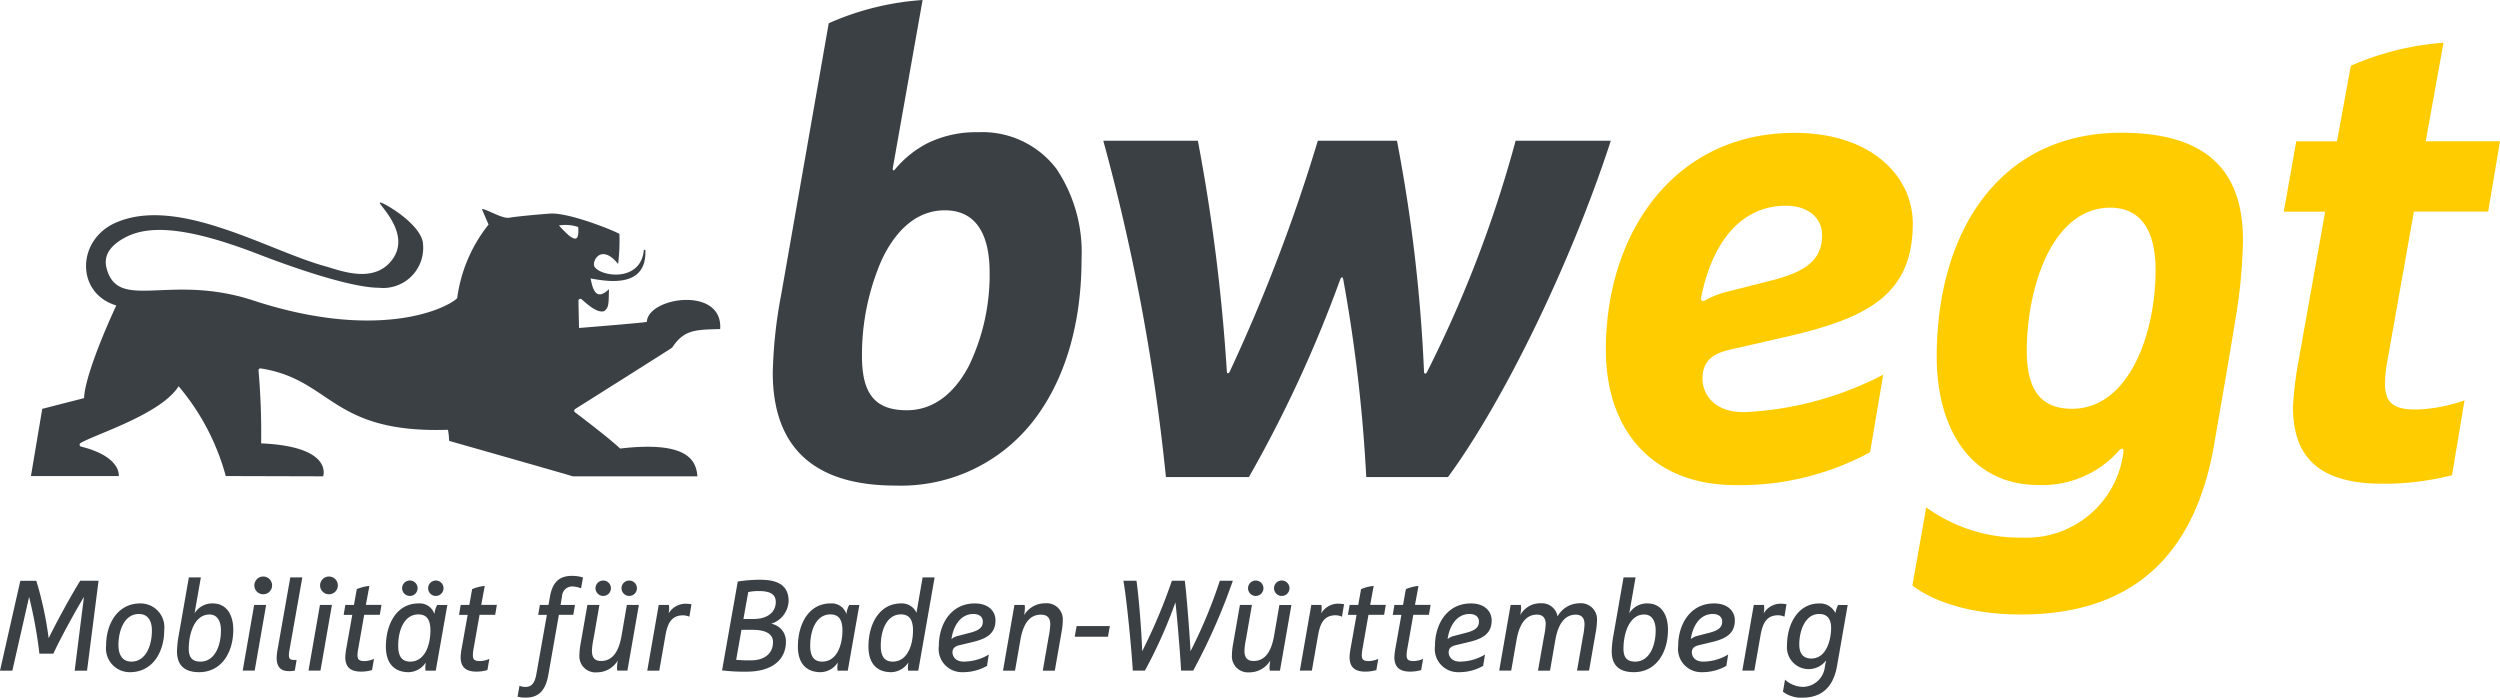
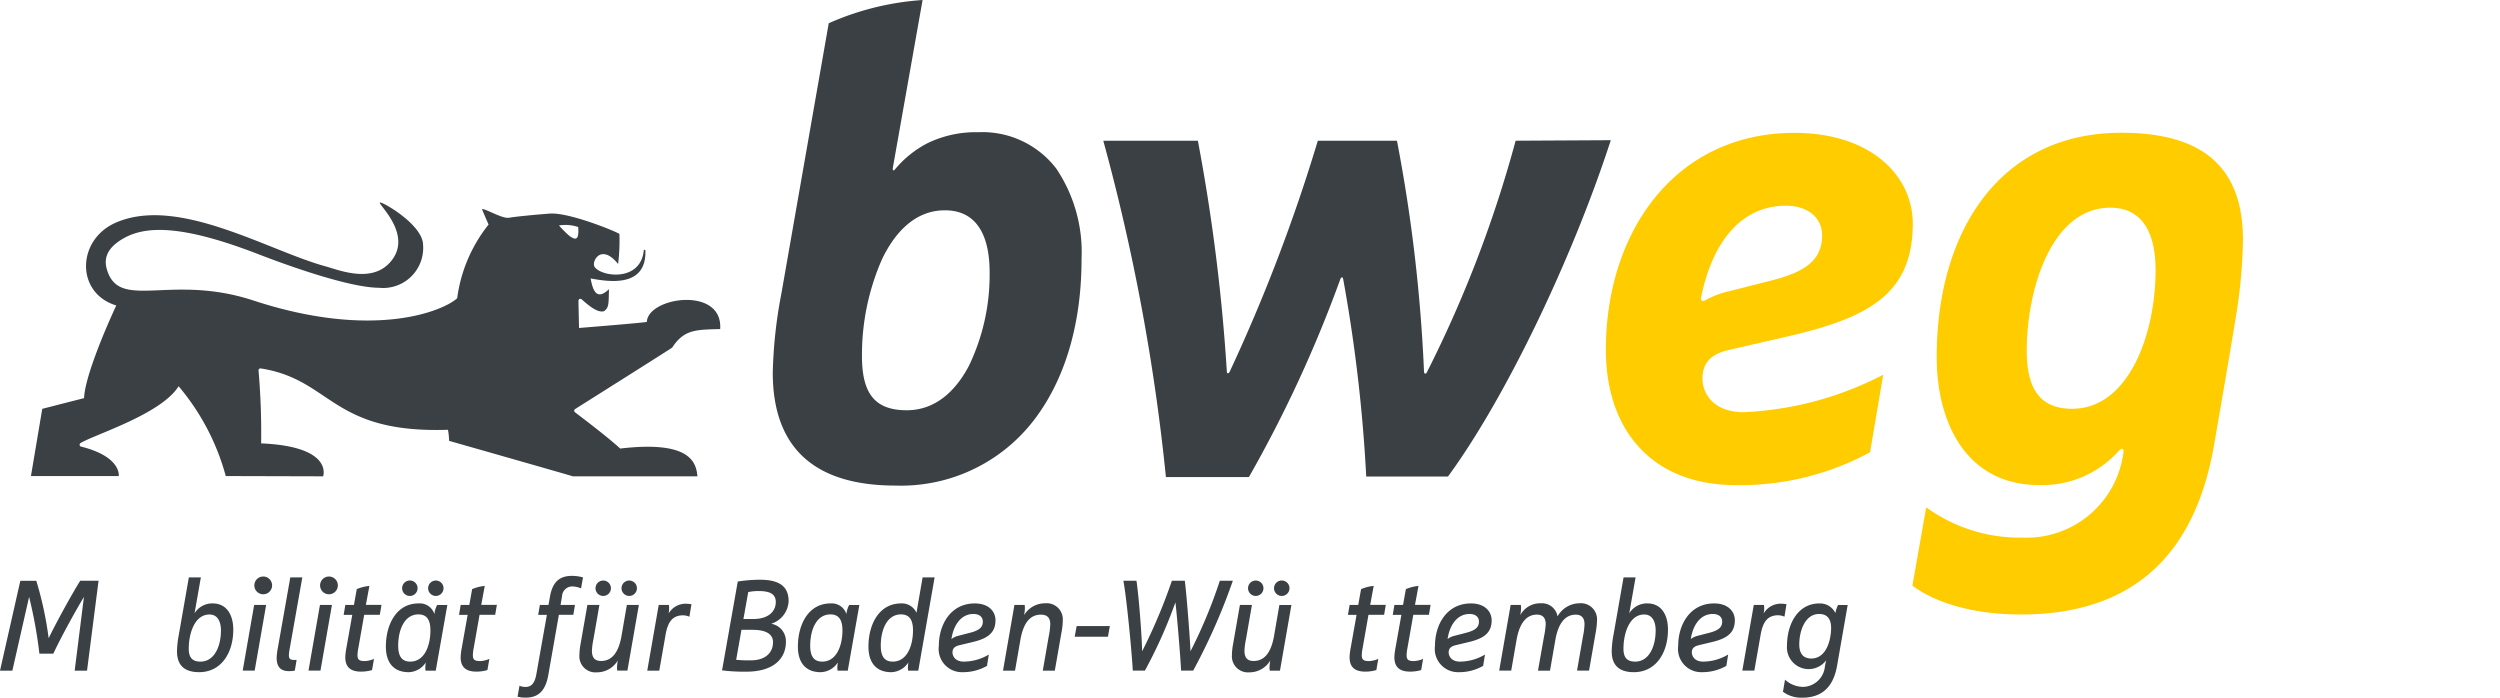
<svg xmlns="http://www.w3.org/2000/svg" viewBox="0 0 208 58.046">
  <path fill="#3a4044" d="M4.049 53.1a29.384 29.384 0 00-1.028-4.778H1.692L0 55.8h1.028l1.393-6.138a37.463 37.463 0 01.857 4.724h1.157c.707-1.5 1.842-3.545 2.549-4.724L6.213 55.8h1.028l.959-7.481H6.674c-.686 1.093-2.004 3.492-2.625 4.781z" />
-   <path fill="#3a4044" d="M11.666 50.205c-1.821 0-2.839 1.606-2.839 3.534a1.976 1.976 0 002 2.186c1.821 0 2.839-1.607 2.839-3.535a1.981 1.981 0 00-2-2.185zm-.729 4.841c-.728 0-1.081-.535-1.081-1.371 0-1.285.524-2.592 1.7-2.592.728 0 1.082.536 1.082 1.371.003 1.285-.522 2.592-1.701 2.592z" />
  <path fill="#3a4044" d="M17.708 50.205a1.713 1.713 0 00-1.521.824l.525-2.988h-1l-.835 4.777a8.087 8.087 0 00-.15 1.371c0 1 .46 1.736 1.842 1.736 1.832 0 2.839-1.6 2.839-3.535.003-1.243-.565-2.185-1.7-2.185zm-1.029 4.841c-.642 0-.974-.3-.974-1.071 0-1.285.492-2.849 1.724-2.849.707 0 .954.642.954 1.328 0 1.285-.525 2.592-1.704 2.592z" />
  <path fill="#3a4044" d="M21.9 47.966a.739.739 0 10.739.739.74.74 0 00-.739-.739z" />
  <path fill="#3a4044" d="M20.193 55.796h.996l.954-5.463h-.997l-.953 5.463z" />
  <path fill="#3a4044" d="M25.153 48.041h-1l-1.029 5.827a5.555 5.555 0 00-.107.857c0 .8.375 1.114 1.028 1.114a2.528 2.528 0 00.483-.043l.15-.889h-.215c-.31 0-.428-.1-.428-.4a2.787 2.787 0 01.053-.45z" />
  <path fill="#3a4044" d="M27.37 47.966a.739.739 0 10.739.739.74.74 0 00-.739-.739z" />
  <path fill="#3a4044" d="M25.667 55.796h.996l.954-5.463h-.997l-.953 5.463z" />
  <path fill="#3a4044" d="M30.734 48.748a3.587 3.587 0 00-1.05.268l-.236 1.317h-.717l-.139.825h.717l-.482 2.71a5.424 5.424 0 00-.1.8c0 .793.385 1.211 1.317 1.211a3.31 3.31 0 00.911-.129l.161-.932a2.072 2.072 0 01-.772.183c-.439 0-.6-.108-.6-.483a3.247 3.247 0 01.065-.567l.492-2.8h1.3l.139-.825h-1.3z" />
  <path fill="#3a4044" d="M36.144 51.094a1.28 1.28 0 00-1.329-.889c-1.778 0-2.71 1.671-2.71 3.6 0 1.285.611 2.121 1.9 2.121a1.758 1.758 0 001.425-.814 3.334 3.334 0 00-.043.417 1.785 1.785 0 00.021.268h.847l.964-5.463h-.846a1.962 1.962 0 00-.229.76zm-2.014 3.952c-.729 0-1-.492-1-1.328 0-1.285.5-2.6 1.681-2.6.729 0 1 .493 1 1.328.001 1.261-.481 2.6-1.681 2.6z" />
  <circle cx="36.261" cy="48.941" r=".643" fill="#3a4044" />
  <path fill="#3a4044" d="M34.1 49.583a.643.643 0 10-.643-.642.644.644 0 00.643.642z" />
  <path fill="#3a4044" d="M40.332 48.748a3.587 3.587 0 00-1.05.268l-.235 1.317h-.718l-.139.825h.718l-.483 2.71a5.424 5.424 0 00-.1.8c0 .793.386 1.211 1.318 1.211a3.3 3.3 0 00.91-.129l.161-.932a2.071 2.071 0 01-.771.183c-.44 0-.6-.108-.6-.483a3.231 3.231 0 01.064-.567l.493-2.8h1.3l.139-.825h-1.3z" />
  <path fill="#3a4044" d="M46.76 49.615a.855.855 0 01.867-.824 2.094 2.094 0 01.718.16l.161-.91a3.335 3.335 0 00-.922-.129c-1.135 0-1.628.632-1.821 1.7l-.128.718h-.718l-.139.825h.722l-.879 4.96c-.15.835-.493 1.039-.9 1.039a1.281 1.281 0 01-.5-.1l-.161.911a2.616 2.616 0 00.707.075c1.05 0 1.628-.6 1.853-1.886l.879-5h1.2l.139-.825h-1.2z" />
  <circle cx="50.188" cy="48.941" r=".643" fill="#3a4044" />
  <circle cx="52.351" cy="48.941" r=".643" fill="#3a4044" />
  <path fill="#3a4044" d="M51.709 52.915c-.257 1.456-.847 2.078-1.7 2.078-.557 0-.76-.311-.76-.857a5.847 5.847 0 01.128-.964l.493-2.839h-1l-.557 3.192a5.465 5.465 0 00-.107 1 1.332 1.332 0 001.435 1.414 2.019 2.019 0 001.759-.989 3.558 3.558 0 00-.064.6 1.37 1.37 0 00.021.246h.843l.954-5.463h-1z" />
  <path fill="#3a4044" d="M55.63 51.04a2.386 2.386 0 00.042-.461 1.37 1.37 0 00-.021-.246h-.846l-.954 5.467h1l.524-2.988c.193-1.093.59-1.618 1.468-1.618a1.4 1.4 0 01.514.118l.172-1.039a3.05 3.05 0 00-.483-.043 1.633 1.633 0 00-1.416.81z" />
  <path fill="#3a4044" d="M65.613 50.012c0-1.243-.8-1.778-2.389-1.778a11.983 11.983 0 00-1.842.149l-1.307 7.392a14.71 14.71 0 002.035.107c2.229 0 3.278-1.071 3.278-2.485a1.47 1.47 0 00-1.221-1.5 2.069 2.069 0 001.446-1.885zm-1.3 3.428c0 .9-.675 1.5-1.832 1.5a11.3 11.3 0 01-1.232-.043l.44-2.495h.91c1.332-.002 1.718.48 1.718 1.038zm-1.624-1.94h-.836l.4-2.239a4.066 4.066 0 01.867-.086c.986 0 1.425.279 1.425.921-.003.794-.635 1.404-1.856 1.404z" />
  <path fill="#3a4044" d="M70.423 51.094a1.28 1.28 0 00-1.328-.889c-1.778 0-2.71 1.671-2.71 3.6 0 1.285.61 2.121 1.9 2.121a1.756 1.756 0 001.424-.814 3.511 3.511 0 00-.042.417 1.661 1.661 0 00.021.268h.846l.964-5.463h-.846a2 2 0 00-.229.76zm-2.014 3.952c-.728 0-1-.492-1-1.328 0-1.285.5-2.6 1.682-2.6.728 0 1 .493 1 1.328 0 1.261-.482 2.6-1.682 2.6z" />
  <path fill="#3a4044" d="M76.251 50.986a1.321 1.321 0 00-1.286-.781c-1.778 0-2.71 1.671-2.71 3.6 0 1.285.611 2.121 1.9 2.121a1.76 1.76 0 001.425-.814 3.334 3.334 0 00-.043.417 1.785 1.785 0 00.021.268h.842l1.36-7.755h-1zm-1.971 4.06c-.729 0-1-.492-1-1.328 0-1.285.5-2.6 1.682-2.6.729 0 1 .493 1 1.328-.001 1.261-.483 2.6-1.682 2.6z" />
  <path fill="#3a4044" d="M81.1 50.205c-1.97 0-2.988 1.713-2.988 3.534a1.93 1.93 0 001.971 2.186 4.011 4.011 0 002.035-.525l.15-.943a4.071 4.071 0 01-2.078.589c-.728 0-.943-.471-.943-.771 0-.343.215-.5.557-.589l1.072-.257c1.2-.279 1.949-.707 1.949-1.821.003-.729-.554-1.403-1.725-1.403zm-.4 2.442l-.943.246a1.479 1.479 0 00-.6.279l.021-.118c.214-1.189.868-1.971 1.81-1.971.493 0 .782.246.782.632.008.514-.37.75-1.063.932z" />
  <path fill="#3a4044" d="M86.963 50.194a2.021 2.021 0 00-1.757.985 3.456 3.456 0 00.065-.6 1.356 1.356 0 00-.022-.246H84.4l-.95 5.467h1l.45-2.581c.257-1.457.846-2.079 1.7-2.079.578 0 .782.311.782.8a6.162 6.162 0 01-.129 1.017L86.76 55.8h1l.557-3.192a5.448 5.448 0 00.107-1 1.339 1.339 0 00-1.461-1.414z" />
  <path fill="#3a4044" d="M89.416 52.979h2.764l.161-.889h-2.764l-.161.889z" />
  <path fill="#3a4044" d="M101.489 48.319a40.748 40.748 0 01-2.442 5.87c-.022-.9-.343-4.97-.472-5.87H97.5a45.712 45.712 0 01-2.474 5.87c-.033-1.5-.29-4.67-.472-5.87h-1.088c.278 1.5.7 5.935.782 7.477h1.007a39.276 39.276 0 002.538-5.677c.107.771.429 4.606.472 5.677h1.007a50.286 50.286 0 003.3-7.477z" />
  <circle cx="104.478" cy="48.941" r=".643" fill="#3a4044" />
  <path fill="#3a4044" d="M106 52.915c-.257 1.456-.846 2.078-1.7 2.078-.557 0-.761-.311-.761-.857a5.891 5.891 0 01.129-.964l.493-2.839h-1l-.557 3.192a5.479 5.479 0 00-.108 1 1.333 1.333 0 001.436 1.414 2.021 2.021 0 001.757-.985 3.456 3.456 0 00-.065.6 1.356 1.356 0 00.022.246h.846l.953-5.463h-1z" />
  <path fill="#3a4044" d="M106.642 49.583a.643.643 0 10-.643-.642.645.645 0 00.643.642z" />
-   <path fill="#3a4044" d="M109.92 51.04a2.391 2.391 0 00.043-.461 1.47 1.47 0 00-.021-.246h-.842l-.953 5.463h1l.525-2.988c.193-1.093.589-1.618 1.468-1.618a1.4 1.4 0 01.514.118l.171-1.039a3.026 3.026 0 00-.482-.043 1.634 1.634 0 00-1.423.814z" />
  <path fill="#3a4044" d="M114.291 48.748a3.587 3.587 0 00-1.05.268l-.236 1.317h-.717l-.14.825h.718l-.482 2.71a5.292 5.292 0 00-.1.8c0 .793.385 1.211 1.317 1.211a3.31 3.31 0 00.911-.129l.16-.932a2.066 2.066 0 01-.771.183c-.439 0-.6-.108-.6-.483a3.33 3.33 0 01.064-.567l.493-2.8h1.3l.14-.825H114z" />
  <path fill="#3a4044" d="M118.019 48.748a3.587 3.587 0 00-1.05.268l-.236 1.317h-.718l-.139.825h.718l-.482 2.71a5.312 5.312 0 00-.1.8c0 .793.386 1.211 1.318 1.211a3.31 3.31 0 00.911-.129l.16-.932a2.066 2.066 0 01-.771.183c-.439 0-.6-.108-.6-.483a3.231 3.231 0 01.064-.567l.493-2.8h1.3l.14-.825h-1.3z" />
  <path fill="#3a4044" d="M122.378 50.205c-1.971 0-2.988 1.713-2.988 3.534a1.93 1.93 0 001.971 2.186 4.014 4.014 0 002.039-.525l.15-.943a4.071 4.071 0 01-2.078.589c-.728 0-.943-.471-.943-.771 0-.343.215-.5.557-.589l1.072-.257c1.2-.279 1.949-.707 1.949-1.821-.007-.729-.561-1.403-1.729-1.403zm-.4 2.442l-.943.246a1.479 1.479 0 00-.6.279l.021-.118c.214-1.189.868-1.971 1.81-1.971.493 0 .782.246.782.632.005.514-.37.75-1.066.932z" />
  <path fill="#3a4044" d="M131.409 50.194a2.1 2.1 0 00-1.821 1.092 1.317 1.317 0 00-1.4-1.092 1.869 1.869 0 00-1.7.985 3.456 3.456 0 00.065-.6 1.356 1.356 0 00-.022-.246h-.846l-.953 5.463h1l.45-2.581c.246-1.393.835-2.079 1.692-2.079.514 0 .729.311.729.8a6.823 6.823 0 01-.14 1.017l-.503 2.847h1l.45-2.581c.246-1.393.835-2.079 1.692-2.079.514 0 .729.311.729.8a5.683 5.683 0 01-.129 1.017l-.493 2.839h1l.557-3.192a6.508 6.508 0 00.107-1 1.339 1.339 0 00-1.464-1.41z" />
  <path fill="#3a4044" d="M137.076 50.205a1.713 1.713 0 00-1.521.824l.525-2.988h-1l-.836 4.777a8.087 8.087 0 00-.15 1.371c0 1 .461 1.736 1.843 1.736 1.831 0 2.838-1.6 2.838-3.535.004-1.243-.563-2.185-1.699-2.185zm-1.028 4.841c-.643 0-.975-.3-.975-1.071 0-1.285.493-2.849 1.725-2.849.707 0 .953.642.953 1.328 0 1.285-.525 2.592-1.703 2.592z" />
  <path fill="#3a4044" d="M142.614 50.205c-1.971 0-2.988 1.713-2.988 3.534a1.93 1.93 0 001.971 2.186 4.014 4.014 0 002.035-.525l.15-.943a4.071 4.071 0 01-2.078.589c-.729 0-.943-.471-.943-.771 0-.343.214-.5.557-.589l1.071-.257c1.2-.279 1.95-.707 1.95-1.821 0-.729-.557-1.403-1.725-1.403zm-.4 2.442l-.943.246a1.49 1.49 0 00-.6.279l.022-.118c.214-1.189.868-1.971 1.81-1.971.493 0 .782.246.782.632.004.514-.371.75-1.067.932z" />
  <path fill="#3a4044" d="M148.635 50.269a3.026 3.026 0 00-.482-.043 1.634 1.634 0 00-1.414.814 2.391 2.391 0 00.043-.461 1.356 1.356 0 00-.022-.246h-.846l-.953 5.463h1l.525-2.988c.192-1.093.589-1.618 1.467-1.618a1.39 1.39 0 01.514.118z" />
  <path fill="#3a4044" d="M152.93 50.333a2.313 2.313 0 00-.225.675 1.413 1.413 0 00-1.349-.8c-1.757 0-2.678 1.7-2.678 3.5a1.81 1.81 0 003.256 1.232l-.1.493a1.87 1.87 0 01-1.778 1.714 2.246 2.246 0 01-1.543-.6l-.171 1.007a2.55 2.55 0 001.606.493c1.372 0 2.55-.622 2.9-2.678l.879-5.035zm-2.23 4.456c-.717 0-1-.471-1-1.167 0-1.168.5-2.539 1.65-2.539.728 0 1 .471 1 1.178-.019 1.168-.48 2.528-1.65 2.528z" />
-   <path fill="#fc0" d="M200.837 17.607h6.179l.984-5.851h-6.179l1.477-8.2a23.447 23.447 0 00-7.71 1.914l-1.149 6.288h-3.39l-1.039 5.851h3.445l-2.187 12.248a30.316 30.316 0 00-.492 3.991c0 4.265 2.242 6.4 7.491 6.4a22.866 22.866 0 005.741-.711l1.039-6.233a12.7 12.7 0 01-4.046.765c-1.64 0-2.57-.383-2.57-2.132a11.1 11.1 0 01.219-2.023z" />
  <path fill="#fc0" d="M176.5 11.045c-10.17 0-15.365 8.257-15.365 18.646 0 5.851 2.734 10.662 8.476 10.662a8.507 8.507 0 006.67-2.843c.274-.273.438-.219.383.164a8.112 8.112 0 01-8.366 7.054 13.273 13.273 0 01-8.038-2.516l-1.148 6.507c1.64 1.258 4.7 2.406 9.022 2.406 8.093 0 14.277-3.726 16.076-14.107.445-2.569 1.339-7.706 1.75-10.28a43.48 43.48 0 00.656-6.78c-.003-5.796-3.065-8.913-10.116-8.913zm-4.1 22.965c-2.57 0-3.773-1.531-3.773-4.811 0-5.3 2.133-11.92 6.945-11.92 2.734 0 3.773 2.187 3.773 5.194-.004 5.359-2.245 11.537-6.945 11.537z" />
  <path fill="#fc0" d="M143.945 29.089L148.7 28c6.616-1.531 10.444-3.445 10.444-9.4 0-3.937-3.445-7.546-9.843-7.546-9.951 0-15.693 8.257-15.693 18.044 0 6.617 3.773 11.264 10.827 11.264a22.724 22.724 0 0011.154-2.734l1.094-6.452a27.769 27.769 0 01-11.592 3.117c-2.625 0-3.445-1.641-3.445-2.789.002-1.43.822-2.087 2.299-2.415zm-2.406-4.374c.929-4.593 3.335-7.6 7.053-7.6 1.8 0 3.008.985 3.008 2.461 0 2.078-1.422 3.062-4.265 3.773l-3.445.875a7.491 7.491 0 00-2.023.765c-.219.111-.383.054-.328-.274z" />
-   <path fill="#3a4044" d="M126.1 11.707l-.009.037a100.774 100.774 0 01-7.378 19.237c-.038.076-.093.118-.143.106s-.093-.066-.093-.193a131.52 131.52 0 00-2.242-19.146l-.007-.041h-6.584l-.011.034a142.34 142.34 0 01-7.324 19.186c-.049.1-.119.139-.164.129s-.072-.073-.072-.165a156.281 156.281 0 00-2.403-19.144l-.008-.04h-7.869l.017.062A170.623 170.623 0 0197 39.647v.044h6.907l.015-.023a106.364 106.364 0 007.6-16.462c.042-.085.095-.136.136-.131s.076.052.1.173a128.976 128.976 0 011.912 16.4v.046h6.8l.015-.02c4.685-6.389 10.242-17.862 13.513-27.9l.021-.064z" />
+   <path fill="#3a4044" d="M126.1 11.707l-.009.037a100.774 100.774 0 01-7.378 19.237c-.038.076-.093.118-.143.106s-.093-.066-.093-.193a131.52 131.52 0 00-2.242-19.146l-.007-.041h-6.584l-.011.034a142.34 142.34 0 01-7.324 19.186c-.049.1-.119.139-.164.129s-.072-.073-.072-.165a156.281 156.281 0 00-2.403-19.144l-.008-.04h-7.869l.017.062A170.623 170.623 0 0197 39.647v.044h6.907l.015-.023a106.364 106.364 0 007.6-16.462c.042-.085.095-.136.136-.131s.076.052.1.173a128.976 128.976 0 011.912 16.4h6.8l.015-.02c4.685-6.389 10.242-17.862 13.513-27.9l.021-.064z" />
  <path fill="#3a4044" d="M81.4 11a9.214 9.214 0 00-4.246.921 8.693 8.693 0 00-2.682 2.161c-.066.088-.122.105-.149.093s-.062-.1-.038-.218L76.759 0 76.7.006a23.007 23.007 0 00-7.728 1.919l-.022.011-3.941 22.5A39.074 39.074 0 0064.294 31c0 6.237 3.438 9.4 10.219 9.4A13.941 13.941 0 0086.1 34.853c2.542-3.364 3.885-7.966 3.885-13.309a12.463 12.463 0 00-2.1-7.514A7.74 7.74 0 0081.4 11zm-.767 19.4c-.883 1.7-2.5 3.733-5.193 3.733-2.61 0-3.724-1.343-3.724-4.49a19.754 19.754 0 011.663-8.065c.886-1.861 2.512-4.08 5.233-4.08 3.078 0 3.724 2.8 3.724 5.146a17.443 17.443 0 01-1.701 7.749z" />
  <path fill="#3a4044" d="M53.816 26.777c.095.05-5.64.511-5.64.511s-.036-1.54-.049-2.264a.162.162 0 01.163-.162.159.159 0 01.116.051c.662.592 1.31 1.1 1.823.987.471-.281.4-.728.438-1.839-.989.942-1.332.2-1.525-.893 1.41.253 4.7.837 4.552-2.384-.019.019-.126-.006-.128.022-.242 2.678-3.556 2.232-4.1 1.388-.268-.415.531-2 1.961-.231a16.089 16.089 0 00.109-2.492c-.046-.115-4.142-1.82-5.793-1.7-1.026.077-2.8.24-3.375.344s-1.851-.708-2.267-.728c.03.119.549 1.293.549 1.293a12.448 12.448 0 00-2.613 6.133c-1.1 1.016-6.828 3.509-16.979.181-6.758-2.216-10.968.791-12.1-2.379-.262-.73-.421-1.841 1.422-2.84 1.925-1.043 5.044-.979 11.155 1.388 2.725 1.057 7.623 2.769 9.986 2.779a3.333 3.333 0 003.679-3.579c-.03-1.7-3.5-3.656-3.6-3.511-.126.168 2.6 2.552 1.072 4.7s-4.438.921-5.595.606c-4.756-1.3-12.309-5.928-17.482-3.615-3.232 1.445-3.291 5.864.08 6.871-.843 1.8-2.616 5.935-2.682 7.715-.037 0-3.478.887-3.478.887l-.94 5.591H9.88s.255-1.6-3.129-2.449A.164.164 0 016.623 37a.168.168 0 01.087-.144c1.232-.731 6.7-2.4 8.151-4.72a19.426 19.426 0 013.923 7.472l8.1.022s.9-2.482-5.157-2.741a60.5 60.5 0 00-.218-6.072.155.155 0 01.158-.165h.023c5.942.929 5.824 5.425 15.583 5.106a6.329 6.329 0 01.094.922s10.291 2.93 10.3 2.952h10.36c-.108-1.216-.654-2.989-6.43-2.313-.862-.816-3.1-2.52-3.759-3.02a.175.175 0 01-.063-.129.171.171 0 01.084-.143c1.282-.808 8.07-5.087 8.067-5.109.983-1.491 1.931-1.49 3.993-1.539.244-3.59-6.005-2.674-6.103-.602zm-6.459-7.166a8.557 8.557 0 01-.85-.853 3.339 3.339 0 011.6.131c.064.937-.098 1.216-.75.722z" />
</svg>